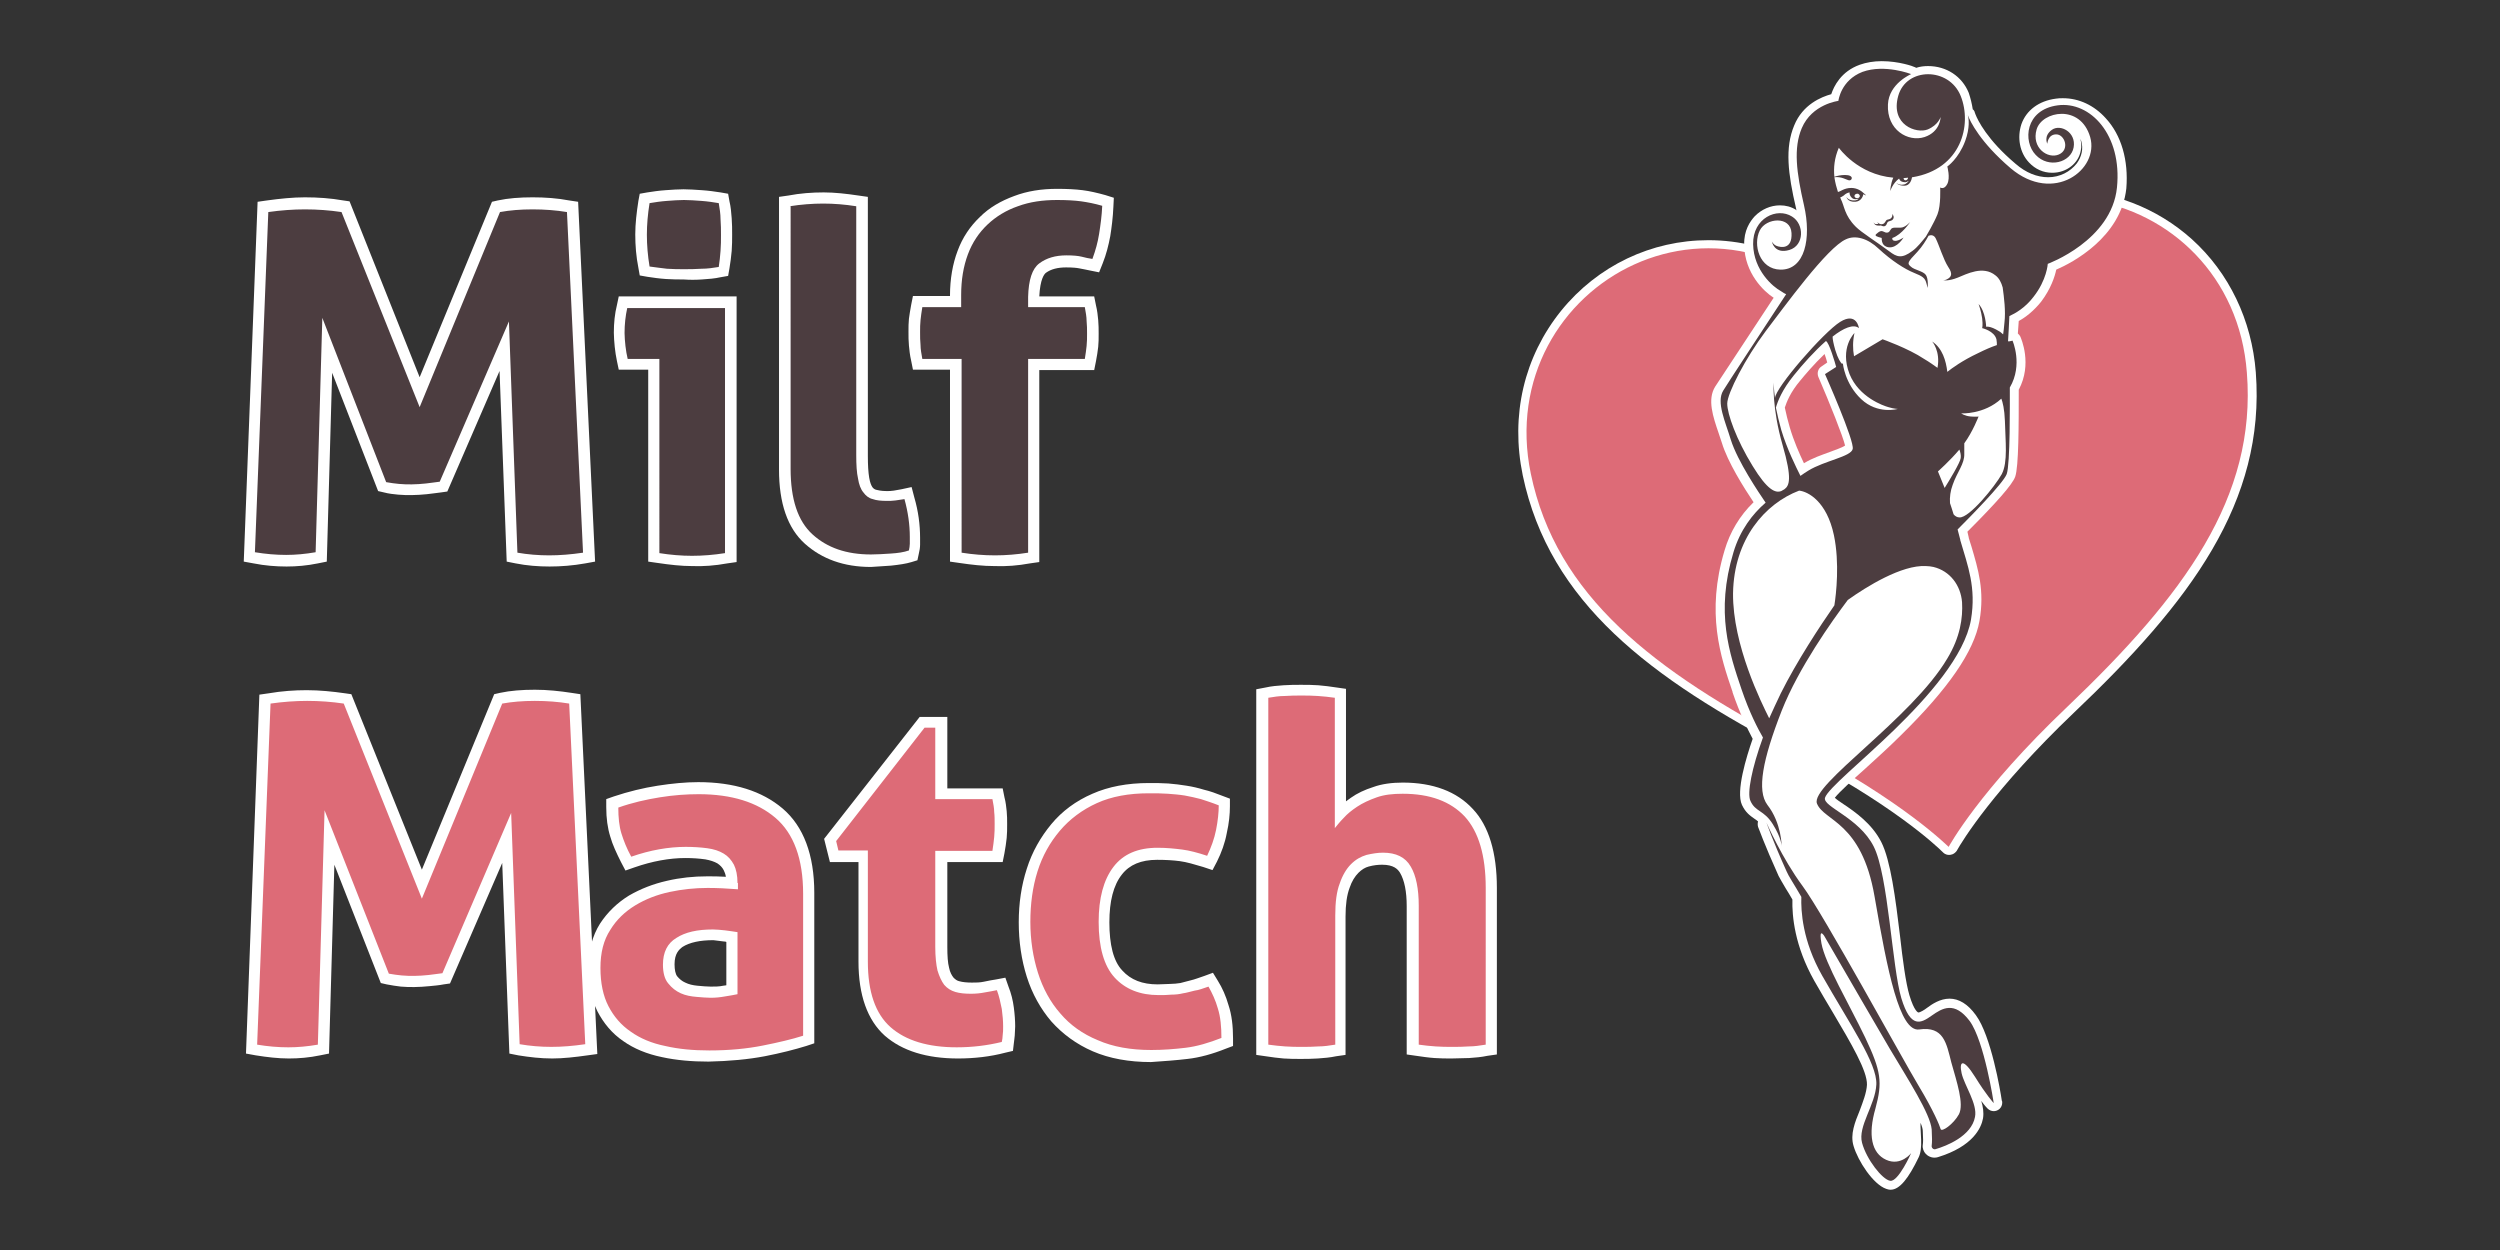
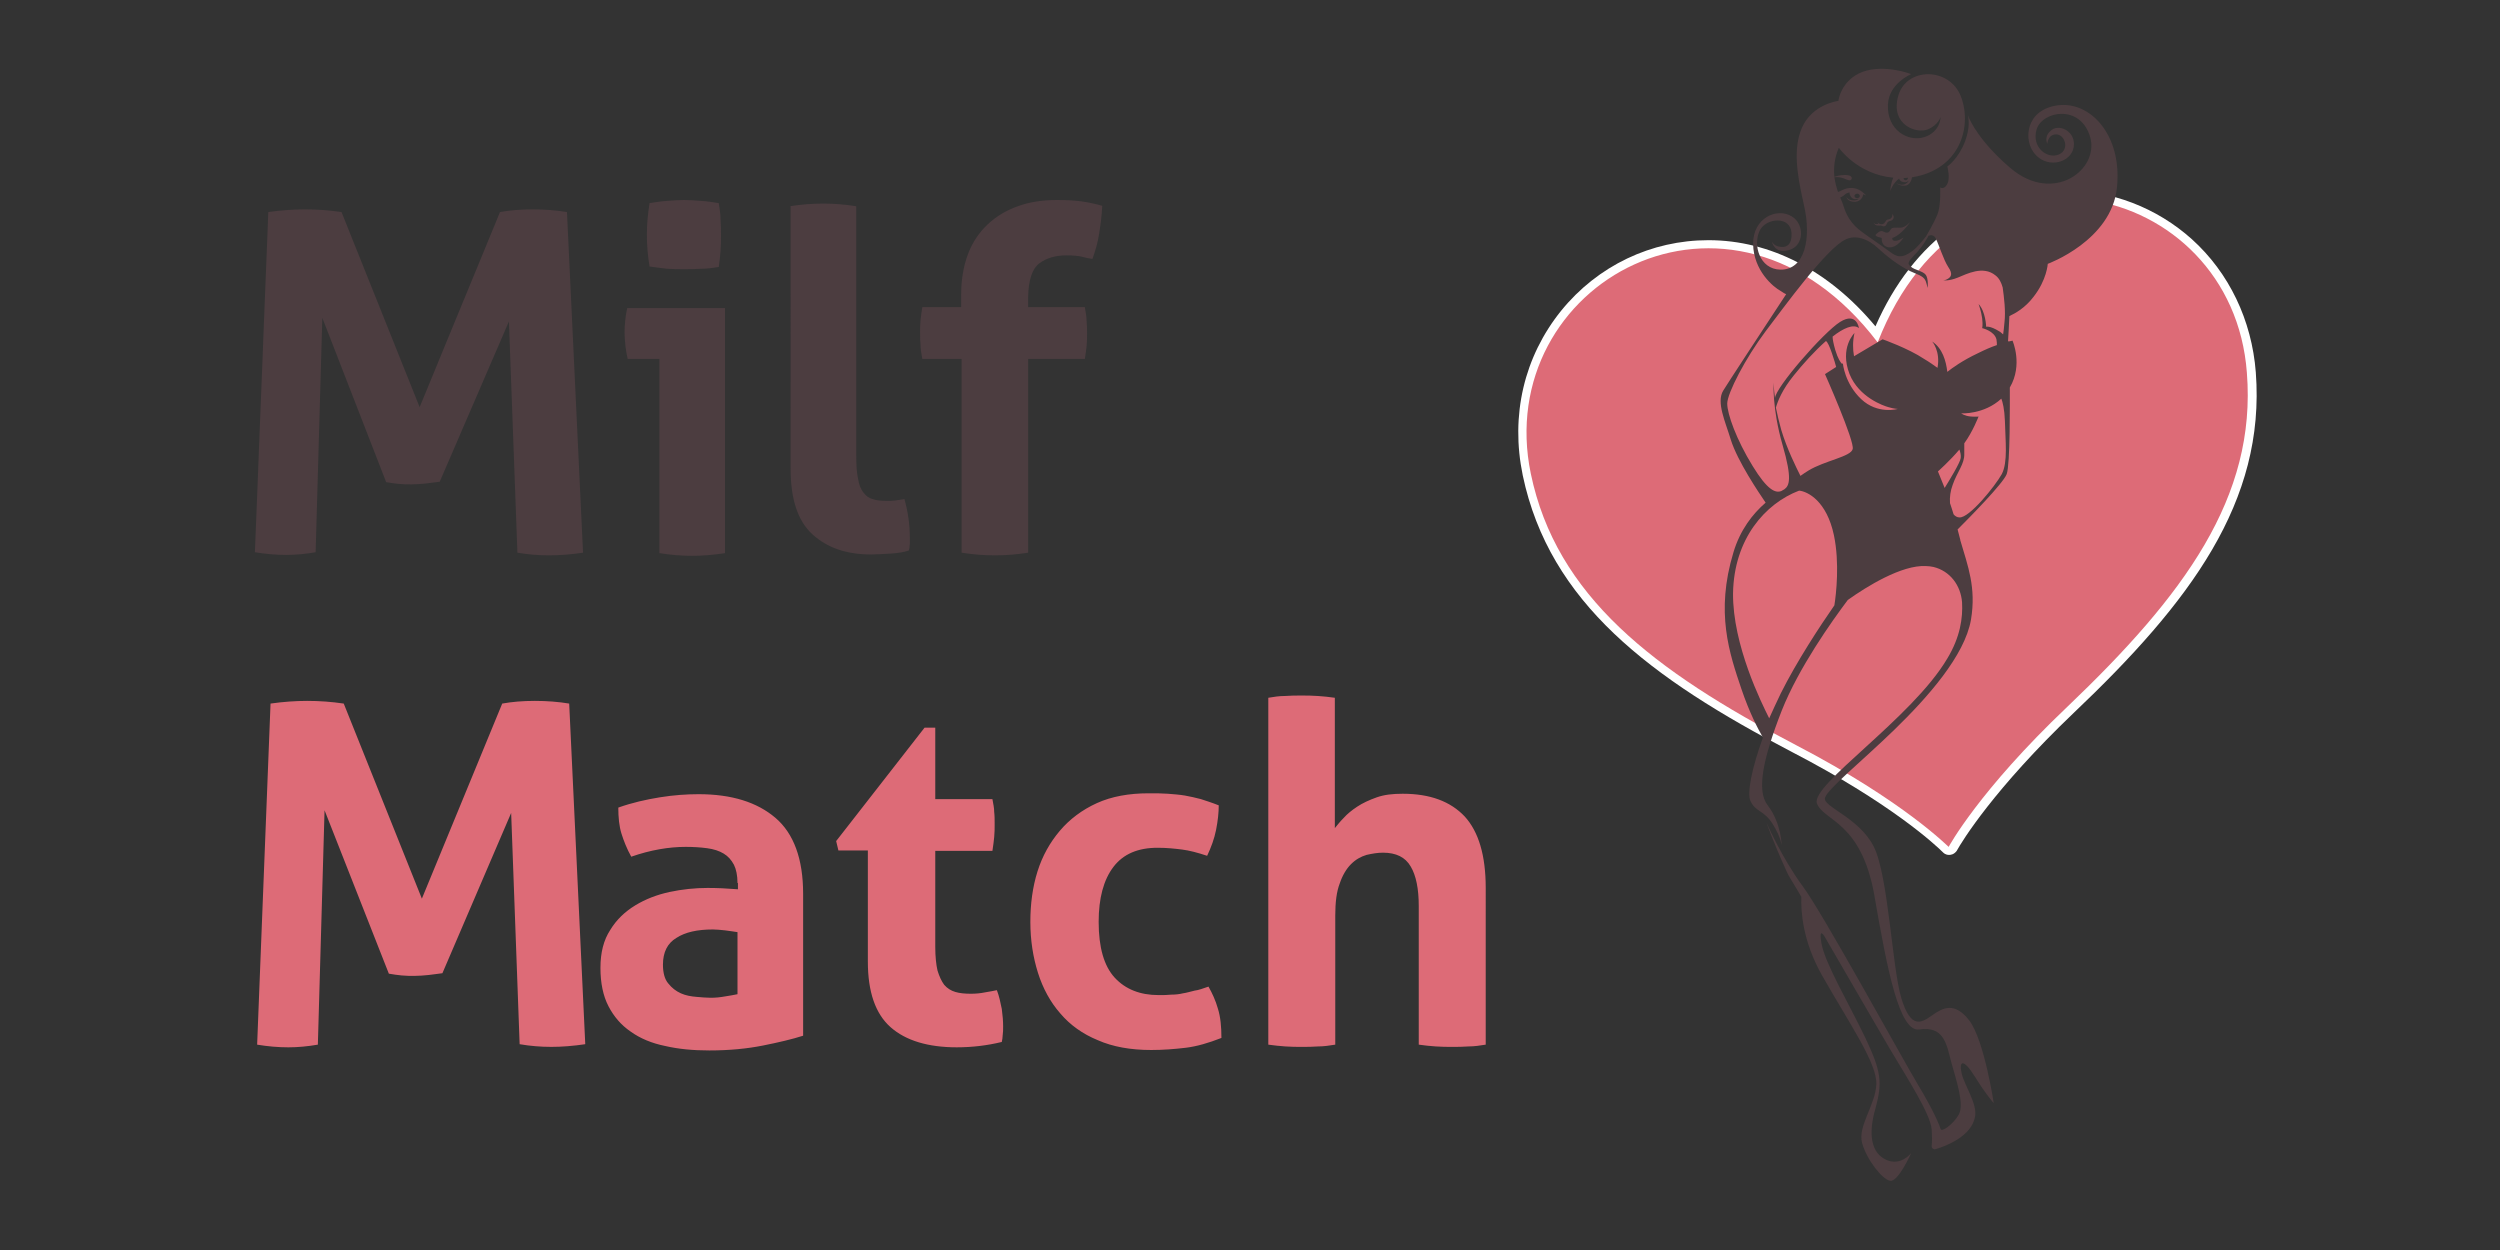
<svg xmlns="http://www.w3.org/2000/svg" version="1.1" id="svg_logo" viewBox="0 0 560 280">
  <rect x="0" y="0" width="560" height="280" fill="#333333" stroke="none" />
  <style type="text/css">
	.st0{fill:#FFFFFF;}
	.st1{fill:#4C3D40;}
	.st2{fill:#DD6B77;}
</style>
  <g id="tekst">
-     <path id="milf-match-txt-wit" class="st0" d="M123.1,126.9c-2.5,0-5.1-0.2-7.6-0.7l-2-0.4l-1.6-42.7l-11.7,27l-1.4,0.2   c-1,0.1-2.1,0.3-3.2,0.4s-2.3,0.2-3.4,0.2c-1,0-2,0-3-0.1s-2.1-0.2-3.2-0.5l-1.3-0.3L74.4,83.5l-1.2,42.3l-2,0.4   c-2.4,0.5-4.8,0.7-7,0.7c-2.4,0-4.9-0.2-7.4-0.7l-2.2-0.4l3.1-80.6l2.1-0.3c2.9-0.4,5.8-0.7,8.5-0.7c2.9,0,5.8,0.2,8.6,0.7l1.4,0.2   L94,84.5l16.2-39.3l1.3-0.3c2.3-0.5,5-0.7,7.8-0.7s5.6,0.2,8.2,0.7l2,0.3l3.8,80.6l-2.2,0.4C128.3,126.7,125.6,126.9,123.1,126.9z    M162.9,126.2l2.1-0.3V66.4h-26.4l-0.4,1.9c-0.5,2-0.7,4.1-0.7,6.2c0,1,0.1,2.1,0.2,3.2c0.1,1.1,0.3,2.2,0.5,3.2l0.4,1.9h6.6v43   l2.1,0.3c2.7,0.4,5.3,0.7,7.7,0.7C157.5,126.9,160.2,126.7,162.9,126.2z M157.2,62.6c1.5-0.1,2.9-0.2,4.2-0.5l1.7-0.3l0.3-1.7   c0.2-1.3,0.4-2.6,0.5-3.9c0.1-1.3,0.1-2.5,0.1-3.6c0-1.2,0-2.5-0.1-3.7c-0.1-1.3-0.2-2.6-0.5-3.8l-0.3-1.7l-1.7-0.3   c-1.3-0.2-2.7-0.4-4.2-0.5s-2.9-0.2-4.1-0.2c-1.2,0-2.5,0.1-4,0.2c-1.5,0.1-2.8,0.3-4.1,0.5l-1.7,0.3L143,45   c-0.4,2.6-0.7,5.1-0.7,7.5c0,2.5,0.2,5,0.7,7.5l0.3,1.7L145,62c1.3,0.2,2.7,0.4,4.2,0.5c1.4,0.1,2.8,0.1,3.9,0.1   C154.5,62.7,155.8,62.7,157.2,62.6z M199.6,126.7c1.8-0.2,3.3-0.4,4.6-0.8l1.3-0.4l0.3-1.4c0.2-0.8,0.3-1.5,0.3-2.1v-1.5   c0-3-0.4-6-1.3-9.1l-0.6-2.3l-2.3,0.5c-0.5,0.1-1.1,0.2-1.7,0.3c-0.6,0.1-1.1,0.1-1.6,0.1c-1.2,0-2-0.2-2.4-0.3   c-0.3-0.1-0.6-0.3-0.8-0.6c-0.2-0.3-0.5-0.9-0.7-2.1s-0.3-2.8-0.3-4.9v-58l-2.1-0.3c-2.7-0.4-5.3-0.7-7.8-0.7   c-2.6,0-5.3,0.2-7.9,0.7l-2.1,0.3v61.1c0,7.5,1.9,13.1,5.8,16.6c3.8,3.4,8.7,5.2,14.8,5.2C196.3,126.9,197.9,126.8,199.6,126.7z    M230.7,126.2l2.1-0.3v-43h12.3l0.4-2c0.2-1.1,0.4-2.2,0.5-3.2c0.1-0.9,0.1-1.9,0.1-2.9s0-2.1-0.1-3.1s-0.2-2.1-0.5-3.3l-0.4-2   h-12.3c0.2-3.9,1.1-5,1.5-5.3c1.1-0.8,2.6-1.2,4.5-1.2c1.5,0,2.4,0.1,2.9,0.2c0.9,0.2,1.7,0.3,2.5,0.5l2,0.4l0.8-2   c0.8-2,1.3-4,1.7-6.1c0.3-1.9,0.6-4.2,0.7-6.6l0.1-2l-1.9-0.6c-1.8-0.5-3.5-0.9-5.1-1.1c-1.6-0.2-3.5-0.3-5.7-0.3   c-3.5,0-6.7,0.5-9.6,1.6c-3,1.1-5.6,2.6-7.7,4.7c-2.2,2.1-3.9,4.6-5,7.6c-1.1,2.9-1.7,6.3-1.7,10v0.1h-8.3l-0.4,2   c-0.2,1.2-0.4,2.2-0.5,3.1s-0.1,1.9-0.1,2.9c0,1.1,0,2.1,0.1,3.1s0.2,2.1,0.5,3.4l0.4,2h8.3v43l2.1,0.3c2.7,0.4,5.3,0.7,7.9,0.7   C225.4,126.9,228,126.7,230.7,126.2z M131.6,236.4l2.2-0.3l-3.8-80.6l-2-0.3c-2.6-0.4-5.4-0.7-8.2-0.7c-2.8,0-5.5,0.2-7.8,0.7   l-1.3,0.3l-16.2,39.3l-15.8-39.3l-1.4-0.2c-2.8-0.4-5.7-0.7-8.6-0.7c-2.7,0-5.6,0.2-8.5,0.7l-2.1,0.3l-3,80.4l2.2,0.4   c2.5,0.4,5,0.7,7.4,0.7c2.3,0,4.6-0.2,7-0.7l2-0.4l1.2-42.3l10.4,26.5l1.3,0.3c1.1,0.2,2.2,0.4,3.2,0.5s2,0.1,3,0.1   c1.1,0,2.3-0.1,3.4-0.2c1.1-0.1,2.2-0.2,3.2-0.4l1.4-0.2l11.7-27l1.6,42.7l2,0.4c2.5,0.4,5,0.7,7.6,0.7   C126.1,237.1,128.8,236.8,131.6,236.4z M171.3,236.6c3.6-0.7,6.7-1.5,9.3-2.3l1.8-0.6V200c0-8.5-2.4-14.9-7.1-18.9   c-4.6-3.9-10.9-5.9-18.9-5.9c-2.8,0-5.9,0.3-9.1,0.8c-3.2,0.5-6.5,1.3-9.8,2.4l-1.7,0.6v1.8c0,2.5,0.3,4.7,0.9,6.6   c0.5,1.8,1.4,3.7,2.4,5.7l1,1.9l2-0.7c4-1.4,7.9-2.1,11.4-2.1c1.6,0,3.1,0.1,4.5,0.3c1.1,0.2,2,0.5,2.7,0.9   c0.6,0.4,1.1,0.9,1.4,1.5c0.2,0.4,0.4,0.9,0.5,1.5c-1.5-0.1-2.9-0.1-4.2-0.1c-3,0-6,0.3-9,1c-3.1,0.7-5.9,1.8-8.5,3.3   c-2.6,1.6-4.8,3.7-6.5,6.3c-1.7,2.7-2.6,6-2.6,9.9c0,3.8,0.7,7,2,9.7c1.4,2.7,3.3,5,5.8,6.7c2.4,1.7,5.3,2.9,8.7,3.6   c3.2,0.7,6.7,1,10.4,1C163.4,237.7,167.6,237.3,171.3,236.6z M162.2,210.9c0.2,0,0.3,0,0.5,0.1v9.7c-0.2,0-0.4,0.1-0.7,0.1   c-0.9,0.2-1.8,0.2-2.8,0.2c-0.8,0-1.9-0.1-3-0.2c-1-0.1-1.9-0.3-2.7-0.7c-0.7-0.3-1.3-0.8-1.8-1.4c-0.4-0.5-0.6-1.5-0.6-2.7   c0-2.4,1-3.3,1.8-3.9c1.6-1,3.9-1.5,6.9-1.5C160.5,210.7,161.3,210.8,162.2,210.9z M225.2,235.8l1.7-0.4l0.2-1.7   c0.1-0.5,0.1-1.1,0.2-1.7c0-0.6,0.1-1.3,0.1-2.1c0-1.2-0.1-2.7-0.3-4.2c-0.2-1.6-0.6-3.2-1.2-4.7l-0.7-2l-2.1,0.4   c-0.8,0.1-1.7,0.3-2.7,0.5c-0.9,0.2-1.8,0.2-2.7,0.2c-1.1,0-2.1-0.1-2.8-0.3c-0.5-0.1-0.9-0.4-1.3-0.8c-0.4-0.5-0.8-1.2-1-2.2   c-0.3-1.1-0.4-2.7-0.4-4.7v-19h12.4l0.4-2c0.2-1.2,0.4-2.3,0.5-3.4c0.1-1,0.1-2,0.1-3.1c0-1,0-1.9-0.1-2.9c-0.1-0.9-0.2-2-0.5-3.1   l-0.4-2h-12.4v-16H206l-21.4,27.3l1.3,5.2h6.4v22.3c0,7.5,2,13.1,5.9,16.6c3.9,3.4,9.4,5.1,16.4,5.1   C218.2,237.1,221.8,236.7,225.2,235.8z M266,237.2c2.7-0.3,5.6-1.1,8.6-2.3l1.6-0.6v-1.7c0-2.8-0.3-5.3-1-7.4   c-0.6-2.1-1.4-3.9-2.4-5.5l-1.1-1.8l-1.9,0.7c-1.2,0.4-2.2,0.8-3.1,1c-0.8,0.2-1.5,0.4-2.3,0.6c-0.7,0.1-1.5,0.2-2.3,0.2   s-1.8,0.1-2.8,0.1c-3.4,0-6-1-7.9-3.1c-2-2.1-2.9-5.8-2.9-10.8c0-4.7,0.9-8.3,2.8-10.7c1.7-2.2,4.3-3.3,7.9-3.3   c1.9,0,3.6,0.1,5.1,0.3s3.2,0.7,5.2,1.3l2.1,0.7l1-1.9c1-2,1.8-4.2,2.2-6.4c0.5-2.2,0.7-4.2,0.7-6v-1.7l-1.6-0.6   c-1.5-0.6-2.9-1.1-4.2-1.4c-1.3-0.4-2.6-0.7-3.9-0.9s-2.7-0.4-4.1-0.5s-2.9-0.1-4.4-0.1c-4.7,0-9,0.8-12.6,2.4   c-3.7,1.6-6.8,3.9-9.2,6.8c-2.4,2.9-4.3,6.2-5.5,10c-1.2,3.7-1.8,7.7-1.8,12s0.6,8.4,1.8,12.2s3.1,7.2,5.5,10   c2.5,2.8,5.6,5.1,9.3,6.7c3.7,1.6,8.1,2.4,13,2.4C260.8,237.7,263.5,237.5,266,237.2z M329.1,237c1.4-0.1,2.7-0.2,4.1-0.5l2.1-0.3   v-37.3c0-7.9-1.8-13.9-5.4-17.7c-3.6-3.9-8.9-5.9-15.7-5.9c-2.4,0-4.7,0.3-6.6,1c-1.9,0.6-3.6,1.4-5,2.4c-0.4,0.3-0.7,0.5-1.1,0.8   v-25.2l-2.1-0.3c-1.4-0.2-2.7-0.4-4.1-0.5c-1.3-0.1-2.6-0.1-3.9-0.1c-1.2,0-2.5,0-3.9,0.1s-2.7,0.2-4,0.5l-2.1,0.4v81.9l2.1,0.3   c1.4,0.2,2.7,0.4,4,0.5s2.6,0.1,3.8,0.1c1.2,0,2.5,0,3.9-0.1s2.7-0.2,4.1-0.5l2.1-0.3v-31c0-2.7,0.3-4.8,0.9-6.4   c0.5-1.5,1.2-2.6,2-3.4c0.7-0.7,1.5-1.2,2.3-1.4c1.1-0.3,2.1-0.4,3-0.4c2.6,0,3.5,1,4,1.8c1,1.7,1.5,4.2,1.5,7.5v33.2l2.1,0.3   c1.4,0.2,2.7,0.4,4.1,0.5c1.3,0.1,2.6,0.1,3.9,0.1C326.5,237.1,327.8,237,329.1,237z" />
    <path id="milf-txt-bruin" class="st1" d="M60.1,47.5c2.8-0.4,5.6-0.6,8.2-0.6c2.8,0,5.5,0.2,8.2,0.6L94,91.2l18-43.7   c2.2-0.4,4.6-0.6,7.3-0.6c2.7,0,5.3,0.2,7.7,0.6l3.6,76.3c-2.7,0.4-5.2,0.6-7.6,0.6s-4.8-0.2-7.1-0.6L114,72l-15.5,35.9   c-1,0.1-2,0.3-3.1,0.4s-2.1,0.2-3.2,0.2c-0.9,0-1.8,0-2.8-0.1c-0.9-0.1-1.9-0.2-2.9-0.4L72.2,71.2l-1.5,52.5   c-2.3,0.4-4.5,0.6-6.6,0.6c-2.3,0-4.6-0.2-7-0.6L60.1,47.5z M147.7,80.4h-7.1c-0.2-0.9-0.4-1.9-0.5-2.9s-0.2-2-0.2-2.9   c0-1.9,0.2-3.8,0.6-5.6h21.9v54.9c-2.5,0.4-5,0.6-7.4,0.6c-2.3,0-4.8-0.2-7.3-0.6V80.4z M145.5,59.7c-0.4-2.4-0.6-4.8-0.6-7.1   s0.2-4.6,0.6-7.1c1.2-0.2,2.5-0.4,3.9-0.5s2.6-0.2,3.8-0.2s2.5,0.1,3.9,0.2c1.4,0.1,2.7,0.3,3.9,0.5c0.2,1.2,0.4,2.4,0.4,3.6   c0.1,1.2,0.1,2.4,0.1,3.6c0,1.1,0,2.3-0.1,3.5s-0.2,2.4-0.4,3.6c-1.2,0.2-2.5,0.4-3.9,0.4c-1.4,0.1-2.7,0.1-3.9,0.1   c-1.1,0-2.4,0-3.8-0.1C148,60,146.7,59.9,145.5,59.7z M176.9,46.2c2.5-0.4,5.1-0.6,7.5-0.6s4.9,0.2,7.4,0.6v55.7   c0,2.2,0.1,4,0.4,5.3c0.2,1.3,0.6,2.4,1.2,3.1c0.5,0.7,1.2,1.3,2.1,1.5c0.8,0.3,1.9,0.4,3.2,0.4c0.6,0,1.2,0,1.9-0.1s1.3-0.2,2-0.3   c0.8,2.9,1.2,5.7,1.2,8.5c0,0.6,0,1.1,0,1.5c0,0.5-0.1,1-0.2,1.5c-1.1,0.4-2.5,0.6-4.1,0.7s-3.1,0.2-4.4,0.2   c-5.5,0-9.8-1.5-13.1-4.5s-4.9-7.9-4.9-14.7V46.2H176.9z M215.3,80.4h-8.7c-0.2-1.1-0.4-2.2-0.4-3.1c-0.1-0.9-0.1-1.9-0.1-2.9   c0-0.9,0-1.8,0.1-2.7c0.1-0.8,0.2-1.8,0.4-2.9h8.7v-2.7c0-3.4,0.5-6.4,1.5-9.1c1-2.7,2.5-4.9,4.4-6.7s4.2-3.2,6.8-4.1   c2.7-1,5.6-1.4,8.8-1.4c2.1,0,3.9,0.1,5.4,0.3c1.4,0.2,3,0.5,4.7,1c-0.1,2.3-0.4,4.4-0.7,6.3c-0.3,1.9-0.8,3.7-1.5,5.6   c-0.8-0.1-1.6-0.3-2.4-0.5c-0.8-0.2-2-0.3-3.4-0.3c-2.5,0-4.5,0.6-6.1,1.8s-2.4,3.7-2.5,7.5v2.3H243c0.2,1.1,0.4,2.2,0.4,3.1   c0.1,0.9,0.1,1.9,0.1,2.9c0,0.9,0,1.8-0.1,2.7c-0.1,0.8-0.2,1.8-0.4,2.9h-12.7v43.4c-2.5,0.4-5,0.6-7.4,0.6c-2.5,0-5-0.2-7.5-0.6   V80.4H215.3z" />
    <path id="match-txt-roze" class="st2" d="M60.6,157.6c2.8-0.4,5.6-0.6,8.2-0.6c2.8,0,5.5,0.2,8.2,0.6l17.5,43.7l18-43.7   c2.2-0.4,4.6-0.6,7.3-0.6c2.7,0,5.3,0.2,7.7,0.6l3.6,76.3c-2.7,0.4-5.2,0.6-7.6,0.6s-4.8-0.2-7.1-0.6l-1.9-51.8L99.1,218   c-1,0.1-2,0.3-3.1,0.4c-1.1,0.1-2.1,0.2-3.2,0.2c-0.9,0-1.8,0-2.8-0.1c-0.9-0.1-1.9-0.2-2.9-0.4l-14.4-36.6L71.2,234   c-2.3,0.4-4.5,0.6-6.6,0.6c-2.3,0-4.6-0.2-7-0.6L60.6,157.6z M165.2,197.8c0-1.7-0.3-3.1-0.8-4.1c-0.6-1.1-1.3-1.9-2.3-2.5   s-2.2-1-3.7-1.2s-3.1-0.3-4.8-0.3c-3.8,0-7.9,0.7-12.2,2.2c-1-1.8-1.7-3.6-2.2-5.2c-0.5-1.6-0.7-3.6-0.7-5.8   c3.1-1.1,6.2-1.8,9.3-2.3s6-0.7,8.7-0.7c7.4,0,13.1,1.8,17.2,5.3c4.1,3.5,6.2,9.2,6.2,17V232c-2.5,0.8-5.5,1.5-9,2.2   s-7.5,1.1-12,1.1c-3.6,0-6.9-0.3-9.9-1c-3-0.6-5.6-1.7-7.7-3.2c-2.2-1.5-3.8-3.4-5-5.7s-1.8-5.2-1.8-8.6c0-3.4,0.7-6.2,2.2-8.5   c1.4-2.3,3.3-4.1,5.6-5.5s4.9-2.4,7.7-3s5.7-0.9,8.5-0.9c2.1,0,4.3,0.1,6.8,0.3v-1.4H165.2z M165.2,208.8c-0.8-0.1-1.8-0.3-2.8-0.4   c-1-0.1-1.9-0.2-2.7-0.2c-3.5,0-6.2,0.6-8.2,1.9c-2,1.2-3,3.2-3,6c0,1.8,0.4,3.3,1.2,4.2c0.8,1,1.7,1.7,2.8,2.2s2.3,0.7,3.5,0.8   s2.3,0.2,3.2,0.2c1.1,0,2.1-0.1,3.2-0.3c1.1-0.2,2-0.3,2.8-0.5V208.8z M194.7,190.5h-6.9l-0.5-2.1l19.8-25.4h2.4v16h12.8   c0.2,1.1,0.4,2,0.4,2.9c0.1,0.8,0.1,1.7,0.1,2.7s0,1.9-0.1,2.9c-0.1,0.9-0.2,1.9-0.4,3.1h-12.8v21.5c0,2.2,0.2,4,0.5,5.3   c0.4,1.3,0.9,2.4,1.5,3.2c0.7,0.8,1.5,1.3,2.5,1.6s2.2,0.4,3.5,0.4c1.1,0,2.1-0.1,3.1-0.3s1.9-0.3,2.7-0.5c0.5,1.3,0.8,2.7,1.1,4.2   c0.2,1.5,0.3,2.7,0.3,3.9c0,0.8,0,1.4-0.1,2c0,0.5-0.1,1-0.2,1.5c-3.3,0.8-6.6,1.2-10.1,1.2c-6.4,0-11.4-1.5-14.8-4.5   c-3.4-3-5.1-7.9-5.1-14.7v-24.9H194.7z M270.7,221c0.8,1.4,1.6,3.1,2.1,4.9c0.6,1.9,0.8,4.1,0.8,6.6c-2.8,1.1-5.5,1.9-8,2.2   s-5.1,0.5-7.7,0.5c-4.6,0-8.6-0.7-12-2.2c-3.4-1.4-6.2-3.4-8.4-6c-2.2-2.5-3.9-5.6-5-9.1s-1.7-7.3-1.7-11.4c0-4,0.5-7.8,1.6-11.3   s2.8-6.5,5-9.1s5-4.7,8.3-6.2s7.2-2.2,11.6-2.2c1.6,0,3,0,4.3,0.1s2.6,0.2,3.8,0.4c1.2,0.2,2.4,0.5,3.6,0.8c1.2,0.4,2.5,0.8,4,1.4   c0,1.6-0.2,3.5-0.6,5.5s-1.1,3.9-2,5.8c-2.1-0.7-4-1.2-5.6-1.4s-3.4-0.4-5.5-0.4c-4.4,0-7.7,1.4-9.9,4.3c-2.2,2.9-3.3,7-3.3,12.3   c0,5.7,1.2,9.9,3.6,12.5c2.4,2.6,5.7,3.9,9.8,3.9c1.1,0,2,0,2.9-0.1c0.9,0,1.8-0.1,2.6-0.3c0.8-0.1,1.7-0.4,2.6-0.6   C268.5,221.8,269.5,221.4,270.7,221z M284.1,156.3c1.2-0.2,2.4-0.4,3.7-0.4c1.3-0.1,2.5-0.1,3.7-0.1s2.4,0,3.7,0.1   c1.3,0.1,2.5,0.2,3.8,0.4v29.2c0.5-0.6,1.1-1.4,2-2.3c0.8-0.9,1.8-1.7,3-2.5s2.7-1.5,4.4-2.1c1.7-0.6,3.6-0.8,5.8-0.8   c6.1,0,10.7,1.7,13.9,5.1c3.1,3.4,4.7,8.7,4.7,16V234c-1.3,0.2-2.5,0.4-3.8,0.4c-1.3,0.1-2.5,0.1-3.7,0.1s-2.4,0-3.7-0.1   c-1.3-0.1-2.5-0.2-3.8-0.4v-31.1c0-3.8-0.6-6.8-1.8-8.8c-1.2-2.1-3.3-3.1-6.2-3.1c-1.2,0-2.4,0.2-3.7,0.5c-1.3,0.4-2.4,1-3.5,2.1   c-1,1-1.9,2.5-2.5,4.3c-0.7,1.8-1,4.2-1,7.2V234c-1.3,0.2-2.5,0.4-3.8,0.4c-1.3,0.1-2.5,0.1-3.7,0.1s-2.4,0-3.7-0.1   c-1.2-0.1-2.5-0.2-3.8-0.4V156.3z" />
  </g>
  <g id="illustratie">
    <path id="hart-wit" class="st0" d="M436.6,191.5c-0.8,0-1.2-0.4-1.4-0.6c-1.8-1.8-11.9-11.1-33.7-22.4   c-31.9-16.6-54.4-33.5-60.4-62c-2.8-13.5,0.3-26.6,8.6-36.9c8.2-10.1,20.2-15.8,33-15.8c13.8,0,27,6.8,37.4,19.3   c4.2-9.6,10.1-17.2,17.5-22.5c7.3-5.3,15.8-8,24.7-8c10.6,0,20.8,3.9,28.7,11c8.3,7.5,13.4,18.1,14.3,29.8   c2.2,29-14.7,51.5-40.8,76.3c-17.8,17-25,28.7-26.2,30.9C437.7,191.4,437,191.5,436.6,191.5L436.6,191.5L436.6,191.5z" />
    <path id="hart-roze" class="st2" d="M420.6,76.7c-32.9-43.3-86.5-13.1-77.7,29.4c5.7,27.4,27.4,44.1,59.4,60.8   c24.4,12.7,34.2,22.9,34.2,22.8c0,0,6.7-12.5,26.6-31.4c26.1-24.9,42.4-46.9,40.2-74.8C500.1,40.1,440.3,26,420.6,76.7z" />
-     <path id="milf-wit" class="st0" d="M471.7,26.5c-2.6-2.9-6-4.5-9.6-4.5c-0.5,0-1.1,0-1.6,0.1c-3.8,0.5-6.6,2.6-7.7,5.7   c-1,3-0.4,6.4,1.7,8.6c1.4,1.5,3.2,2.3,5.2,2.3c3.2,0,5.9-2.1,6.4-5c0.2-0.9,0.1-1.8-0.1-2.6c0.1,0.2,0.1,0.3,0.2,0.5   c0.5,1.7,0.1,3.5-1,5c-1.5,1.9-3.8,3.1-6.4,3.1c-2.5,0-5-1-7.3-3c-6.4-5.4-8.5-9.8-9-11.1c-0.1-0.3-0.2-0.5-0.2-0.6   c-0.1-0.2-0.2-0.4-0.4-0.5c-0.2-1.3-0.5-2.5-0.9-3.7c-1.5-3.7-5-6-9.1-6c-0.9,0-1.8,0.1-2.7,0.4c-0.1-0.1-0.3-0.2-0.4-0.2   c-0.1-0.1-3.4-1.3-7.3-1.3c-1.8,0-3.5,0.3-4.9,0.8c-4.2,1.5-5.8,4.8-6.4,6.6c-2.2,0.6-6.4,2.3-8.3,7c-2.1,5-1.4,10.8,0.4,18.5   c0,0.2,0.1,0.3,0.1,0.5c0,0-0.1,0-0.1-0.1c-1.1-0.7-2.3-1-3.6-1c-2.1,0-4.1,0.9-5.6,2.4c-1.1,1.2-2.5,3.2-2.4,6.5   c0.1,6.3,4.4,10.4,6.6,11.8c-4.8,7.3-12.4,18.8-13.1,19.9c-1.8,2.9-0.5,6.7,0.8,10.5c0.2,0.7,0.5,1.4,0.7,2.1   c1.3,4.3,4.9,10,7.1,13.3c-3.1,3-5.3,6.7-6.5,10.8c-4.2,14-0.9,23.8,1.8,31.7v0.1c1.6,4.7,3.3,8.1,4.5,10.4   c-1.4,4-3.8,11.8-2.4,14.8c0.8,1.7,1.8,2.4,2.8,3.1c0.3,0.2,0.6,0.4,0.8,0.6c-0.1,0.4-0.1,0.8,0,1.2c0.1,0.2,1.4,3.9,4.6,11   c0.3,0.6,0.9,1.6,1.6,2.8c0.5,0.8,1,1.6,1.5,2.5c-0.1,3.7,0.5,10.4,4.9,18.2c1.4,2.5,2.8,4.8,4.1,7c4.2,7.1,7.8,13.2,7.7,16.3   c-0.1,1.8-0.9,3.8-1.6,5.7c-1.1,2.7-2.2,5.4-1.4,8c1,3.4,4.4,8.6,7.3,9.6c0.3,0.1,0.6,0.2,1,0.2c2,0,4-2.5,6.3-7.3   c1-2.1,0.3-5.7,0.4-7.7c0.3,0.7,0.5,1.4,0.5,1.8c0.1,1.6,0.1,2.6,0,3.2c-0.1,0.7,0.2,1.5,0.7,2c0.7,0.7,1.7,1,2.7,0.7   c7.8-2.4,9.7-6.5,10.1-8.7c0.2-1.3,0-2.6-0.4-3.9c0.8,1.1,1.3,1.6,1.4,1.7c0.4,0.4,0.9,0.6,1.4,0.6c1,0,1.9-0.8,1.9-1.9   c0-0.2,0-0.3-0.1-0.5c-0.3-2.1-2.4-14.5-5.8-19.1c-1.8-2.5-3.8-3.7-5.9-3.7s-3.9,1.2-5.1,2.1c-0.5,0.4-1.5,1-1.9,1   c0,0-0.9-0.2-2-3.9c-0.8-2.7-1.5-7.9-2.1-13.3c-1-8.3-2.1-16.9-4.2-21s-5.8-6.7-8.5-8.5c-0.6-0.4-1.5-1-1.9-1.4   c1-1.3,4.1-4.1,6.9-6.6c2.4-2.2,5.2-4.7,7.9-7.4c10.6-10.4,16.4-18.8,17.6-25.6s-0.3-11.6-1.8-16.7c-0.2-0.6-0.4-1.2-0.6-1.9v-0.1   c-0.1-0.4-0.2-0.9-0.3-1.3c6.5-6.5,10.1-10.6,10.7-12.3c0.8-2.2,0.8-11.7,0.8-19.5c3.1-5.8,0.5-11.5,0.4-11.8s-0.4-0.6-0.6-0.8   c0.1-0.9,0.1-1.8,0.2-2.8c1.5-0.8,3.3-2.2,5-4.3c2.2-2.9,3.1-5.7,3.4-7.2c3.5-1.5,14.5-7.2,15.7-18.2   C476.8,35.9,475.2,30.3,471.7,26.5z M410,101.2c-1.9,0.7-4,1.4-5.8,2.5c0,0-0.1,0-0.1,0.1c-1-2.1-2.3-5-3.2-8.1   c-0.4-1.4-0.8-2.9-1.1-4.4c0.4-1.2,1.2-3.4,3.5-6.1c0.9-1.1,3-3.6,5.4-5.9c0.2,0.5,0.4,1.2,0.6,1.9l-1.3,0.9   c-0.8,0.5-1,1.5-0.7,2.3c2.6,6,5.5,13.3,6,15.4C412.6,100.3,411,100.8,410,101.2z" />
    <path id="milf-bruin" class="st1" d="M419.8,49.7L419.8,49.7C419.8,49.7,419.8,49.7,419.8,49.7z M420.3,50.2   c-0.4,0-0.5-0.2-0.6-0.4c0.2,1,1.6,0.7,1.6,0.7l0,0c0.2,0.1,0.5,0.2,0.7,0.2c0.6-0.1,0.6-0.6,0.8-0.9c0.3-0.4,1-0.2,1.3-0.8   s-0.3-1.1-0.3-1.1s0.2,0.3,0,0.7s-0.5,0.5-1,0.6s-0.4,0.8-1.1,1s-1.2-0.5-1.2-0.5c0.1,0.2,0.2,0.4,0.4,0.6l0,0   C420.9,50.1,420.9,50.1,420.3,50.2z M427.9,49.7c0,0-1.1,1.3-2.2,1.3s-1.8-0.1-2.1,0.3s-0.4,0.8-0.9,0.8c-0.5,0.1-0.9-0.5-1.5-0.3   c-0.4,0.1-0.7,0.5-1,0.7c-0.1,0.1-0.1,0.3,0.1,0.4c0.2,0.1,0.7,0.3,1.2,0.4c0,0.5,0,1.9,1.6,2.1c1.9,0.2,3.3-2.2,3.3-2.2   s-1.4,1-2.2,0.7c-0.3-0.1-0.4-0.4-0.3-0.6C426,52.6,427.9,49.7,427.9,49.7z M440.5,26.1c-0.1-0.3-0.1-0.4-0.1-0.4   S440.4,25.9,440.5,26.1z M474.2,42c-1.2,11.9-15.5,17.1-15.5,17.1s-0.2,3.6-3.2,7.4c-1.9,2.5-4.1,3.7-5.4,4.3   c-0.1,2.1-0.2,4.2-0.3,5.6c0,0,0.1,0,0.1,0.1c0.6-0.1,0.9-0.2,0.9-0.2s2.4,5.4-0.6,10.5c0,3.5,0.1,17.2-0.7,19.4   c-0.8,2.1-8.4,9.8-11,12.4c0.2,0.8,0.4,1.5,0.6,2.3v0.1c1.7,5.8,3.6,10.6,2.4,17.8c-1.4,8.1-9.8,17.5-17.1,24.6   c-7.3,7.1-15,13.3-15.6,15.3s7.6,4.4,10.9,10.9s4.1,27,6.2,34c2.1,6.9,4.4,5.6,6.8,3.9c2.4-1.7,5.1-3.3,8.5,1.2   c3.3,4.5,5.4,18.4,5.4,18.4s-1.6-1.7-4.2-5.9c-2.7-4.3-3.6-3.5-3-0.8s3.6,6.9,3,9.8c-0.8,4.3-6.4,6.5-8.8,7.2   c-0.5,0.2-1-0.3-0.9-0.8c0.1-0.7,0.1-1.9,0-3.6c-0.3-3.5-5.3-11.2-9.4-18.1c-2.4-4.1-9.1-15.6-14.7-25.3c-0.5-0.7-1.1-1.2-0.6,1.7   c0.8,4.5,6.2,13.6,9.8,21.1c3.6,7.6,3.9,10,2.3,15.9c-1.7,5.9-0.9,10,2.4,11.5s5.6-1.5,5.6-1.5s-2.9,6.5-4.7,6.2   c-1.8-0.3-5.3-4.8-6.3-8.5s3-8.5,3.2-13.1c0.2-4.7-5.9-13.4-12.1-24.3c-4.5-7.9-4.8-14.6-4.7-17.7c-1.6-2.8-2.9-4.7-3.3-5.7   c-3.2-7.1-4.5-10.9-4.5-10.9s3.5,8,8.1,14.2s22.4,38.8,25.9,44.6s4.8,9.1,5,9.8c0.2,0.8,2.9-1.1,4.1-3.3c1.2-2.3-0.5-7.3-1.7-11.6   c-1.1-4.3-1.7-8.2-7.2-7.4c-4.4,0.6-7.1-13-10-29.8S408.6,184,407,180c-1.6-4.1,21.3-19.1,29.2-32.5c2.9-4.8,3.5-9.1,3.3-12.6   c-0.3-3.8-2.7-7-6.4-7.9c-0.5-0.1-1.1-0.2-1.7-0.2c-5.4-0.3-13.3,4.6-17.5,7.6c-3.6,4.8-11,15.2-14.8,24.8   c-4.3,11-5.6,17.9-3.2,21.1c3.2,4.1,3.2,9.3,3.2,9.3s0-1.8-2-5s-3.9-2.7-5-5.2c-0.8-1.7,0.3-7.3,2.8-14.2c-1.1-1.9-3-5.5-4.8-10.8   c-2.7-8-5.9-17.2-1.8-30.7c1.5-5,4.3-8.6,7.2-11.1c-1.5-2.2-6.3-9.3-7.8-14.1c-1.2-4-3.3-8.4-1.7-11c0.7-1.2,9.5-14.6,14.1-21.6   c-0.3-0.1-0.6-0.3-1.2-0.7c-1.7-0.9-6.1-4.6-6.2-10.5s5.4-8.3,8.7-6.2c2.8,1.7,2.8,6.5-0.6,7.5s-3.9-1.9-3.9-1.9s0.3,0.7,1.1,1   c0.8,0.3,3.5,0.9,3.3-2.9c-0.2-3.9-5.7-3.4-7.1-0.6c-1.6,3.2-0.1,8.7,4.6,8.8c5.5,0.1,7-7,5.3-14.4s-2.4-12.8-0.5-17.3   c2.3-5.4,8.2-6.1,8.2-6.1s0.5-4.6,5.4-6.5c5-1.8,10.9,0.5,10.9,0.5s-5,2.1-5.2,6.8c-0.3,5.7,4.5,8.5,8.2,7.3   c3.6-1.2,3.6-4.5,3.6-4.5s-0.5,1.8-2.9,2.8c-2.5,1-8.4-1-6.6-7.5s11.4-6.5,14,0s0.1,16.4-10.8,18.2h-0.1c-0.1,0.6-0.5,1.9-1.7,1.9   c-1.4,0-1.8-0.6-1.8-0.6s0.7,0.6,1.8,0.3c0.4-0.1,1-0.7,0.9-0.8c-0.2,0.2-0.6,0.4-1,0.3c-0.8-0.1-1-0.5-1.1-0.8c-1.4,1-2,2.8-2,2.8   s0.1-1.7,0.7-3c-8-0.7-12.2-6.7-12.2-6.7c-1,2.3-1.2,4.5-1,6.5c0.6-0.2,1.4-0.4,2.4-0.4c2.1,0,1.6,1.3,0.9,1.2   c-0.6-0.1-1.7-0.9-3.3-0.7c0.2,1.3,0.5,2.4,0.8,3.3c0.6-0.1,1.4-0.9,3-0.9c1.3,0,2.3,0.7,2.8,1.2l0,0l0,0c0.4,0.3,0.5,0.5,0.5,0.5   s-0.2-0.1-0.6-0.3c-0.1,0.5-0.5,1.6-1.8,1.7c-1.8,0.1-2-1.1-2-1.1s0.4,0.9,1.9,0.8c0.3,0,0.9-0.3,0.8-0.4c-0.2,0.1-1,0.3-1.5-0.2   s-0.5-0.9-0.5-1.2c-0.5,0.1-0.9,0.3-1.3,0.7c-0.3,0.2-0.6,0.4-0.8,0.4c0.1,0.1,0.1,0.2,0.1,0.3c0.9,1.7,0.8,3.7,3.4,6.3   c1.3,1.3,4.4,3.2,7.5,5.5c1.7,1.3,2.8,1.7,5.2-0.1c1.1-0.8,2.1-2.1,3-3.2c0,0,1.8-3,2.6-5c0.8-2,0.6-6,0.6-6s0.9,0.6,1.6-0.8   c0.7-1.4,0-3.9,0-3.9s2.5-1.7,4-5.7c1.1-3,0.8-5,0.6-5.8c0.5,1.4,2.8,6.1,9.6,11.9c9.6,8.1,19.9,0.3,17.8-7   c-2.2-7.5-10.8-5.8-12-1.7s2.5,6.7,5,5.6c2.5-1.1,1.3-4.5-0.6-4.5s-2,2.1-2,2.1s-0.9-1.7,1-3.1s5.5,0.5,4.9,3.9s-5.6,4.8-8.5,1.7   c-2.9-3-2.4-10.1,4.9-11.1S475.4,30.2,474.2,42z M416.2,43.4L416.2,43.4c-0.1,0-0.2,0-0.2,0c-0.3,0-0.6,0.2-0.6,0.5   s0.3,0.5,0.6,0.5c0.3,0,0.6-0.2,0.6-0.5C416.6,43.7,416.4,43.5,416.2,43.4z M427.4,39.8c-0.3,0-0.7,0.1-1,0.1   c0,0.3,0.2,0.5,0.5,0.5C427.2,40.3,427.4,40.1,427.4,39.8L427.4,39.8z M401.8,84.1c-2.6,3.2-3.6,5.8-4,7.2c0.3,1.5,0.7,3.2,1.2,5   c1.3,4.3,3.3,8.3,4.3,10.3c0.5-0.4,1.2-0.8,1.8-1.2c3.6-2.2,9.5-3.1,9.9-4.8c0.5-1.7-6.2-16.8-6.2-16.8l2.5-1.6   c-0.2-0.8-1.6-5.6-2.3-5.8C406.5,78.6,403.8,81.6,401.8,84.1z M398.9,155.3c3.6-7.2,8.8-15.1,12-19.7c0.4-2.5,1.2-9.5-0.1-15.7   c-1.6-7.6-5.8-9.8-7.8-10c-7.6,2.9-14.6,10.8-14.8,23c-0.1,11.6,6.4,24.6,8.1,28C397.1,159.1,398,157.2,398.9,155.3z M434,82.4   c0.7-3.8-1.2-5.9-1.2-5.9c2.3,1.5,3.1,4.3,3.4,6.8c1-0.8,3.3-2.5,6.9-4.2c1.6-0.8,3-1.4,4.2-1.8c0-0.3,0-0.8-0.1-1.3   c-0.5-1.9-3.2-2.5-3.2-2.5s0.2-0.6,0-2.2s-0.8-3.2-0.8-3.2c1.6,1.7,1.7,5.1,1.7,5.1s0.8-0.3,2.9,1c0.4,0.2,0.6,0.5,0.9,0.7   c0.1-0.7,0.2-1.5,0.3-2.7c0.3-2.5-0.1-5.6-0.4-7.8c-0.3-1.1-0.8-2.1-1.6-2.7c-2.8-2.3-6.5-0.3-8.5,0.5s-3.2,0.6-3.2,0.6   s0.5,0,1.1-0.4s1.1-1,0-2.6c-1.1-1.7-2-4.8-2.8-6.4c-0.4-0.8-1.1-0.8-1.6-0.6c-0.6,1.1-1.4,2.4-2.5,3.6c-2.3,2.4-2.3,2.6-1.5,3.3   c0.8,0.8,2.8,1,3.4,1.9s0.4,2.9,0.4,2.9s0,0-0.3-1.1s-0.8-1.5-2.8-2.3s-5-2.7-7.9-5.4c-2.4-2.3-5.2-3.1-7.3-2.1   c-4.2,1.8-13.8,15.1-18,20.6c-4.5,6-8.6,13.9-8.6,16.2s2,8,5.7,14c3.3,5.4,5.1,6.1,6.4,5.6c0.2-0.1,0.5-0.3,0.7-0.4   c1.1-0.8,1.8-2.3-0.4-9.9c-2.4-8.3-2-14-2-14s0,1.3,0.3,3.5c0-2.3,10.9-14.8,14.6-17.1c3.7-2.3,4.2,1.4,4.2,1.4   c-1.2-1-3.5,0-5.9,1.9c0,0.6,0.2,1.6,0.6,3c0.6,2,1.2,2.8,1.5,3.1l0.2-0.1c0,0,0.4,4.5,4.1,8s8.2,2.2,8.2,2.2s-0.8,0-2.1-0.4   c-1.1-0.3-6.6-2.2-8.7-7.4c-2.3-5.9,1.1-9.2,1.1-9.2c-0.4,1.8-0.4,3.6-0.1,5.2l6.4-3.8c0,0,5.7,2,9.3,4.4   C432.2,81.1,433.3,81.9,434,82.4z M438.9,100.7c-2.1,2.5-4.8,4.9-4.8,4.9s0.6,1.5,1.5,3.7c1-1.6,3.5-5.7,3.6-6.7   C439.3,102,439.1,101.2,438.9,100.7z M449.1,94.3c-0.1-2.7-0.5-4.2-0.8-5c-3.9,3.6-9,3.3-9,3.3s0.8,0.6,2.2,0.7   c1.4,0.1,1.7,0,1.7,0s-1.3,3.4-3.2,6c0,0.5,0,1.3,0,2.3c0.1,2.3-1.6,4.1-2.6,7c-0.5,1.3-0.7,2.8-0.6,4.1c0.3,0.8,0.5,1.6,0.8,2.5   c0.3,0.4,0.8,0.7,1.3,0.7c2.2,0.2,8-7,9.5-9.7C449.8,103.5,449.2,98.8,449.1,94.3z" />
  </g>
</svg>